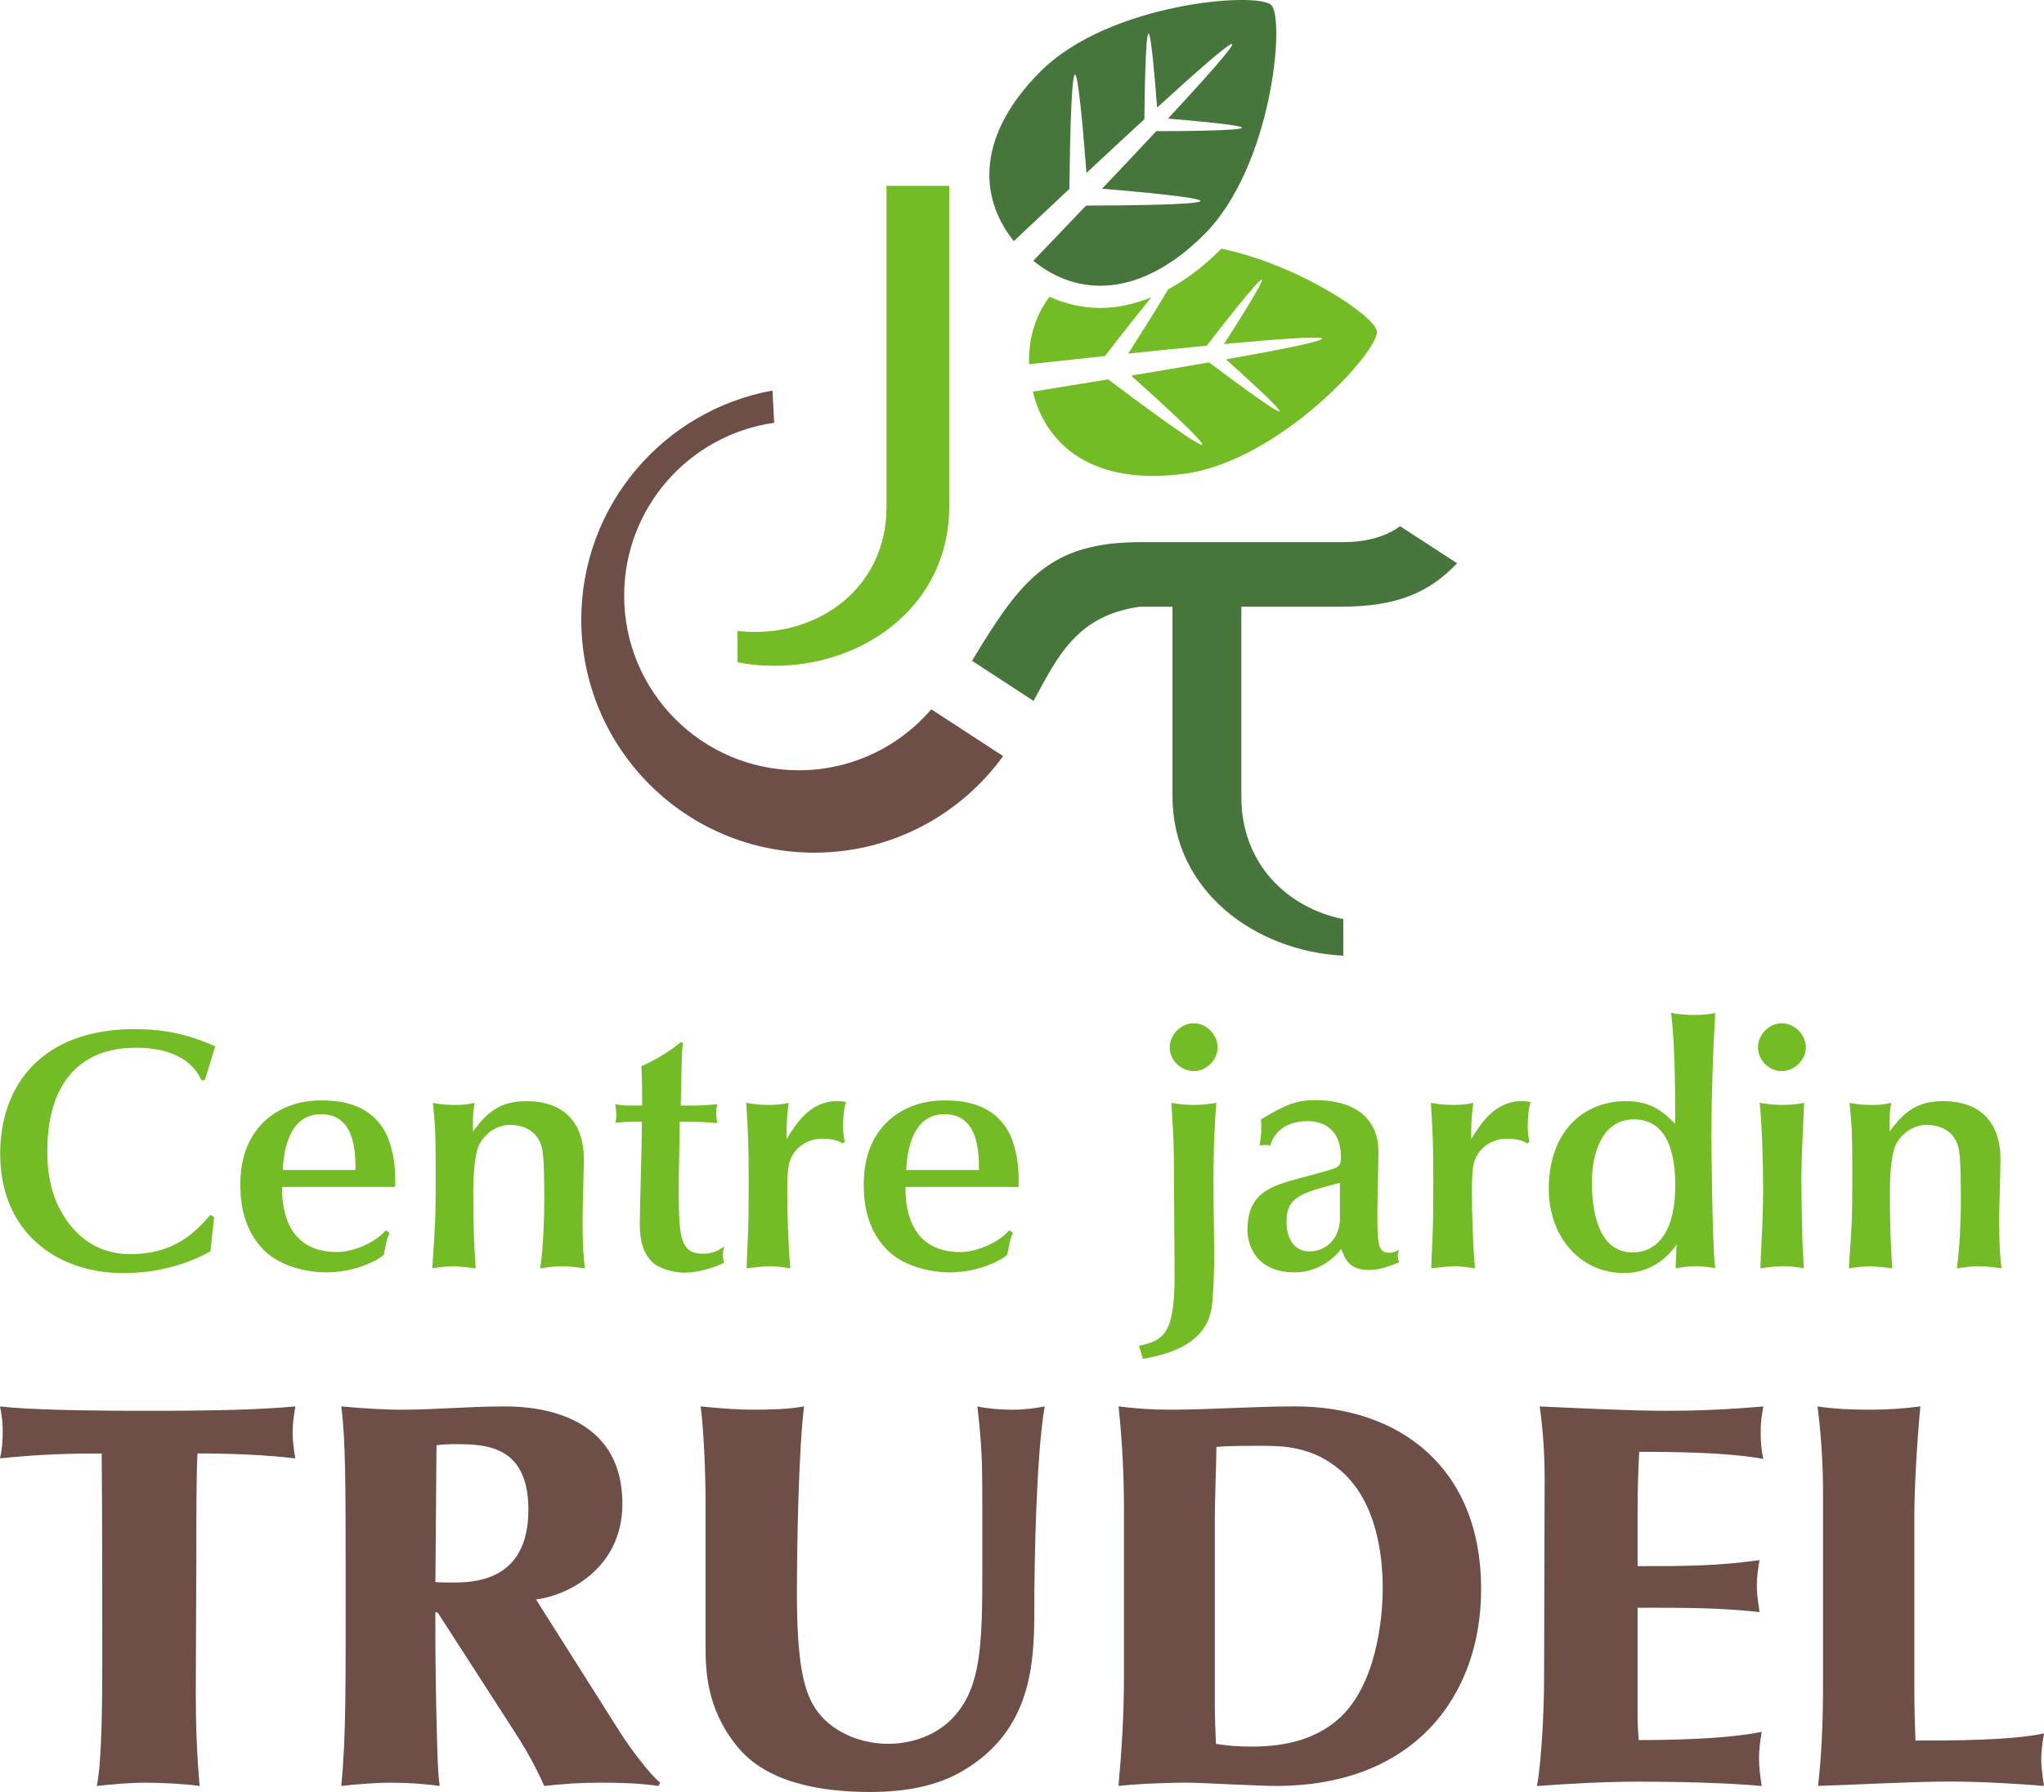
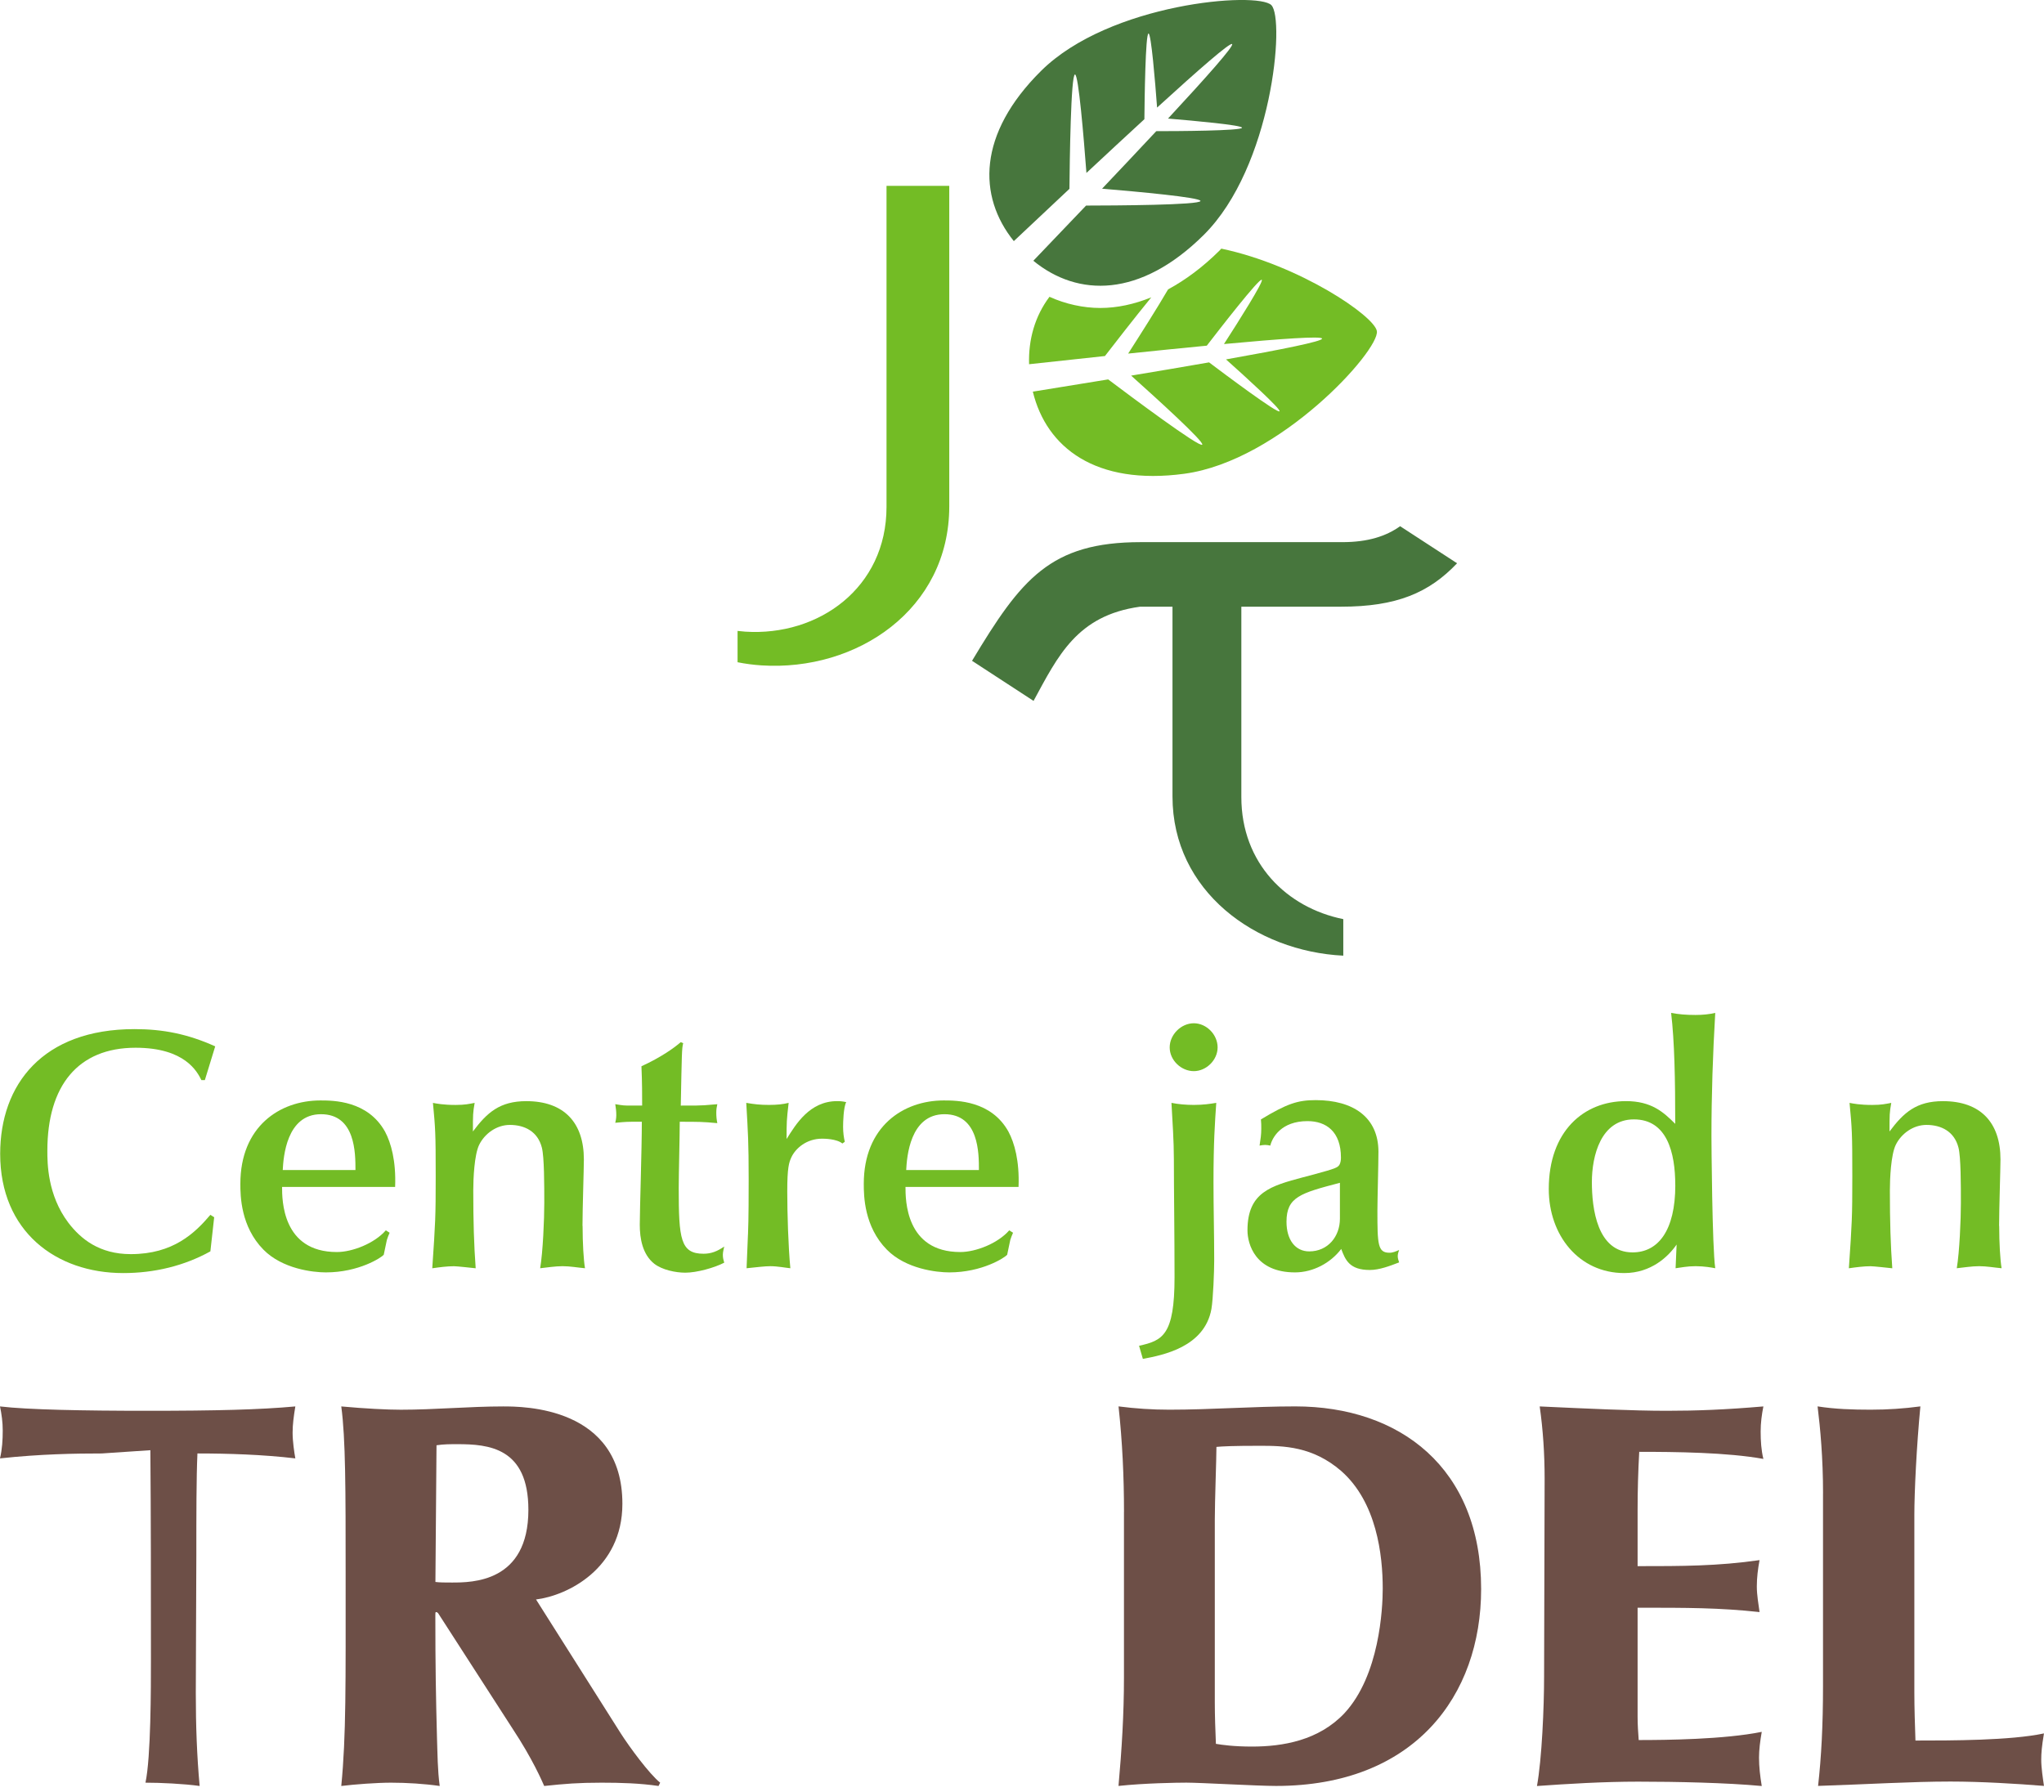
<svg xmlns="http://www.w3.org/2000/svg" id="uuid-2ffa51d7-b221-469a-89ae-7fa6d946fcb3" data-name="Calque 2" viewBox="0 0 576.23 505.23">
  <defs>
    <style>
      .uuid-7a25a194-fcc3-4357-9c06-f863740c928a {
        fill: #73bc25;
      }

      .uuid-7a25a194-fcc3-4357-9c06-f863740c928a, .uuid-921922f1-af6f-4093-afd0-f20dcb1bbe16, .uuid-2b11a4a8-dbd4-465d-9230-c614238f7ff0 {
        stroke-width: 0px;
      }

      .uuid-921922f1-af6f-4093-afd0-f20dcb1bbe16 {
        fill: #6d4f47;
      }

      .uuid-2b11a4a8-dbd4-465d-9230-c614238f7ff0 {
        fill: #47763d;
      }
    </style>
  </defs>
  <g>
-     <path class="uuid-921922f1-af6f-4093-afd0-f20dcb1bbe16" d="M262.55,199.98c-9.03,10.52-22.41,17.19-37.36,17.19-27.19,0-49.23-22.04-49.23-49.23,0-24.83,18.39-45.36,42.29-48.74l-.48-9.09c-30.65,5.56-53.9,32.36-53.9,64.61,0,36.28,29.41,65.68,65.68,65.68,21.91,0,41.31-10.74,53.24-27.23l-20.24-13.18Z" />
    <path class="uuid-2b11a4a8-dbd4-465d-9230-c614238f7ff0" d="M358.42,1.45c-3.88-3.91-45.61-.63-64.94,18.55-17.91,17.77-17.85,35.34-7.67,47.98,5.03-4.75,10.35-9.76,15.68-14.74.07-7.66.39-32.31,1.57-32.24.99.06,2.45,17.61,3.22,27.76,5.66-5.29,11.23-10.45,16.34-15.15.05-5.52.29-24.21,1.17-24.16.74.04,1.85,13.35,2.41,20.88,11.88-10.84,20.61-18.45,21.15-17.9s-7.14,9.22-18.07,21c7.52.63,20.82,1.84,20.86,2.58.04.88-18.65.97-24.17.97-4.74,5.08-9.95,10.6-15.28,16.22,10.14.85,27.69,2.46,27.74,3.45.06,1.18-24.59,1.3-32.25,1.31-5.03,5.28-10.08,10.56-14.87,15.56,12.56,10.28,30.13,10.48,48.04-7.28,19.33-19.18,22.95-60.88,19.07-64.78Z" />
    <g>
      <path class="uuid-7a25a194-fcc3-4357-9c06-f863740c928a" d="M344.31,70.09c-.19.19-.36.4-.55.59-4.67,4.63-9.53,8.24-14.46,10.91-3.07,5.26-7.89,12.86-11.26,18.1,7.7-.8,15.26-1.57,22.17-2.23,3.37-4.37,14.82-19.15,15.5-18.57.57.48-6.57,11.77-10.66,18.11,16.01-1.49,27.56-2.3,27.66-1.53.1.76-11.25,3.05-27.08,5.86,5.62,5.03,15.51,14.02,15.09,14.63-.5.73-15.46-10.47-19.87-13.79-6.84,1.2-14.33,2.46-21.97,3.73,7.58,6.79,20.61,18.65,20.05,19.47-.66.97-20.4-13.79-26.52-18.4-7.19,1.18-14.41,2.35-21.24,3.45,3.82,15.77,17.72,26.53,42.72,23.15,26.98-3.65,55.01-34.74,54.27-40.19-.57-4.22-21.78-18.64-43.85-23.28Z" />
      <path class="uuid-7a25a194-fcc3-4357-9c06-f863740c928a" d="M324.57,83.83c-4.78,1.94-9.61,3-14.38,3s-9.78-1.09-14.33-3.15c-4.12,5.49-5.96,12.05-5.75,19.01,6.88-.76,14.14-1.54,21.39-2.31,2.57-3.33,8.28-10.7,13.06-16.54Z" />
    </g>
    <path class="uuid-7a25a194-fcc3-4357-9c06-f863740c928a" d="M249.92,52.4s0,88.17,0,90.53c0,22.82-19.16,36.49-39.81,35.16-.74-.05-1.46-.12-2.18-.21v8.83c2.19.44,4.44.74,6.74.89,26.88,1.73,52.94-15.76,52.94-44.85V52.4h-17.69Z" />
    <path class="uuid-2b11a4a8-dbd4-465d-9230-c614238f7ff0" d="M378.05,171.05c15.68,0,24.81-3.91,32.72-12.24l-16.06-10.45c-3.91,2.8-9.04,4.49-16.23,4.49h-56.85c-25.58,0-33.74,10.38-47.6,33.46l17.34,11.3c6.9-12.69,12.23-24.07,29.96-26.55h9.21v53.49c0,26.75,23.48,43.67,48.15,44.89v-10.3c-15.95-3.23-28.74-15.76-28.74-34.41,0-1.87,0-53.67,0-53.67h28.1Z" />
  </g>
  <g>
    <g>
      <g>
        <path class="uuid-7a25a194-fcc3-4357-9c06-f863740c928a" d="M57.75,304.53h-.97c-1.17-2.33-4.57-9.13-18.56-9.13-16.23,0-24.87,10.69-24.87,29.05,0,3.4,0,12.44,5.93,20.3,3.5,4.57,8.74,8.84,17.59,8.84,11.95,0,18.07-5.93,22.44-11.08l1.07.68-1.07,9.62c-7.38,4.08-15.74,6.12-24.58,6.12C15.78,358.93.05,347.18.05,325.32c0-19.53,11.95-35.17,37.89-35.17,7.97,0,14.96,1.36,22.73,4.86l-2.92,9.52Z" />
        <path class="uuid-7a25a194-fcc3-4357-9c06-f863740c928a" d="M79.52,334.64c0,3.6,0,18.36,15.45,18.36,4.37,0,10.59-2.43,13.8-6.12l1.07.68c-.29.68-.58,1.36-.78,2.04l-.88,4.18c-.68.78-7,4.96-16.32,4.96-3.6,0-12.24-.97-17.59-6.41-6.41-6.51-6.51-15.16-6.51-18.56,0-16.13,11.08-23.51,22.54-23.51,3.6,0,13.41,0,18.27,8.84,1.65,3.11,3.11,8.16,2.82,15.54h-31.87ZM100.21,329.88c0-4.76,0-15.74-9.72-15.74s-10.59,12.05-10.78,15.74h20.5Z" />
        <path class="uuid-7a25a194-fcc3-4357-9c06-f863740c928a" d="M164.24,345.62c0,4.86.29,9.71.68,11.95-2.14-.19-4.18-.58-6.32-.58s-4.47.39-6.32.58c.78-4.66,1.16-13.8,1.16-18.36,0-5.05,0-13.02-.68-15.64-1.16-4.57-4.86-6.41-9.04-6.41-3.69,0-7.09,2.43-8.65,5.64-1.36,2.82-1.65,9.52-1.65,12.82,0,8.84.2,15.35.68,21.96-.97-.1-5.25-.58-6.12-.58-1.94,0-4.08.29-6.12.58.88-12.92.97-14.38.97-25.94,0-12.34-.1-13.5-.78-20.69.97.19,2.91.58,6.41.58,2.63,0,3.79-.29,5.35-.58-.49,2.82-.49,3.21-.49,8.06,3.99-5.34,7.58-8.55,15.06-8.55,10.59,0,16.22,6.02,16.22,16.42,0,2.72-.39,13.99-.39,18.75Z" />
        <path class="uuid-7a25a194-fcc3-4357-9c06-f863740c928a" d="M192.6,294.13c-.39,1.36-.39,3.01-.68,17.58,4.37,0,4.96,0,6.71-.1l3.59-.29c-.19.87-.29,1.46-.29,2.43,0,1.07.1,1.94.29,2.91-4.18-.39-5.25-.39-10.59-.39,0,4.18-.29,14.57-.29,18.65,0,14.38.48,18.56,7,18.56,2.14,0,3.89-.68,5.83-2.04-.1.48-.39,1.55-.39,2.33,0,.97.2,1.55.39,2.23-2.82,1.46-7.77,2.82-10.98,2.82-2.72,0-6.51-.78-8.75-2.52-3.3-2.62-4.08-7.09-4.08-10.98,0-4.27.58-21.28.58-29.05h-2.92c-1.84,0-3.4.19-4.57.29.1-.49.29-1.17.29-2.14,0-1.07-.1-1.94-.29-3.11.68.1,2.04.39,3.3.39h4.28c0-2.72,0-6.61-.2-11.08,5.54-2.53,9.33-5.25,11.08-6.8l.68.29Z" />
        <path class="uuid-7a25a194-fcc3-4357-9c06-f863740c928a" d="M210.87,348.05c.19-4.28.19-11.76.19-15.54,0-10.59-.19-13.02-.68-21.57,2.24.39,3.89.58,6.41.58,2.33,0,3.98-.19,5.54-.58-.58,4.96-.58,5.44-.58,10.2,2.62-4.18,6.51-10.69,14.28-10.69.97,0,1.75.1,2.53.29-.78,1.46-.88,5.63-.88,6.99,0,1.56.2,3.01.48,4.18l-.68.49c-1.65-1.36-5.25-1.36-5.73-1.36-4.37,0-7.48,2.72-8.65,5.25-.68,1.46-1.16,2.91-1.16,9.62,0,6.22.29,15.64.87,21.66-1.16-.1-3.59-.58-5.63-.58-1.65,0-3.79.29-6.71.58l.39-9.52Z" />
        <path class="uuid-7a25a194-fcc3-4357-9c06-f863740c928a" d="M255.27,334.64c0,3.6,0,18.36,15.45,18.36,4.37,0,10.59-2.43,13.8-6.12l1.07.68c-.29.68-.58,1.36-.78,2.04l-.88,4.18c-.68.78-7,4.96-16.32,4.96-3.6,0-12.24-.97-17.59-6.41-6.41-6.51-6.51-15.16-6.51-18.56,0-16.13,11.08-23.51,22.54-23.51,3.6,0,13.41,0,18.27,8.84,1.65,3.11,3.11,8.16,2.82,15.54h-31.87ZM275.97,329.88c0-4.76,0-15.74-9.72-15.74s-10.59,12.05-10.78,15.74h20.5Z" />
      </g>
      <g>
        <path class="uuid-7a25a194-fcc3-4357-9c06-f863740c928a" d="M321.11,379.43c6.61-1.46,10.01-2.92,10.01-19.33,0-11.08-.19-25.36-.19-33.32,0-5.05-.39-10.59-.68-15.84,1.94.39,4.08.58,6.31.58,2.63,0,4.57-.29,6.32-.58-.39,5.83-.78,10.98-.78,22.44,0,7.29.2,14.67.2,21.96,0,3.11-.29,10.78-.78,13.7-1.94,10.78-13.7,13.02-19.33,14.09l-1.07-3.69ZM329.75,295.3c0-3.59,3.21-6.8,6.8-6.8s6.71,3.21,6.71,6.8-3.21,6.7-6.71,6.7-6.8-3.01-6.8-6.7Z" />
        <path class="uuid-7a25a194-fcc3-4357-9c06-f863740c928a" d="M370.65,331.05c5.73-1.56,6.51-1.85,6.99-2.72.29-.58.39-1.26.39-1.94,0-7.38-4.18-10.3-9.43-10.3-7.38,0-9.91,4.57-10.49,6.9-.49-.1-.97-.19-1.46-.19s-1.07.1-1.56.19c.29-1.85.48-3.11.48-4.76,0-.88,0-1.75-.1-2.62,7.39-4.47,10.4-5.44,15.45-5.44,10.49,0,17.68,4.76,17.68,14.57,0,3.6-.29,13.41-.29,16.61,0,9.52.1,11.85,3.4,11.85.97,0,1.84-.39,2.72-.78-.2.58-.39,1.17-.39,1.75s.19,1.16.39,1.75c-2.52.97-5.54,2.14-8.26,2.14-5.73,0-6.9-2.82-8.06-5.93-3.01,3.98-7.97,6.61-13.02,6.61-11.27,0-13.41-8.06-13.41-11.85,0-10.78,6.61-12.53,15.64-14.96l3.31-.87ZM377.74,333.48c-11.08,2.91-15.06,3.98-15.06,10.98,0,5.15,2.52,8.36,6.41,8.36,5.25,0,8.65-4.18,8.65-9.23v-10.1Z" />
-         <path class="uuid-7a25a194-fcc3-4357-9c06-f863740c928a" d="M403.88,348.05c.19-4.28.19-11.76.19-15.54,0-10.59-.19-13.02-.68-21.57,2.24.39,3.89.58,6.41.58,2.33,0,3.98-.19,5.54-.58-.58,4.96-.58,5.44-.58,10.2,2.62-4.18,6.51-10.69,14.28-10.69.97,0,1.75.1,2.53.29-.78,1.46-.88,5.63-.88,6.99,0,1.56.2,3.01.48,4.18l-.68.49c-1.65-1.36-5.25-1.36-5.73-1.36-4.37,0-7.48,2.72-8.65,5.25-.68,1.46-1.16,2.91-1.16,9.62,0,6.22.29,15.64.87,21.66-1.16-.1-3.59-.58-5.63-.58-1.65,0-3.79.29-6.71.58l.39-9.52Z" />
        <path class="uuid-7a25a194-fcc3-4357-9c06-f863740c928a" d="M472.67,350.87c-2.33,3.4-7.19,8.06-14.77,8.06-12.73,0-21.28-10.59-21.28-23.7,0-16.22,9.81-24.78,21.76-24.78,7.19,0,10.59,3.11,13.89,6.41,0-12.53-.2-23.22-1.16-31.28,2.14.39,4.08.58,6.9.58,2.04,0,3.89-.2,5.54-.58-.68,11.56-1.07,23.22-1.07,34.78,0,1.55.2,31.38,1.07,37.21-.97-.19-3.11-.58-5.54-.58s-4.08.39-5.64.58l.29-6.7ZM472.28,334.16c0-9.23-2.33-18.56-11.66-18.56s-11.85,10.3-11.85,17.68,1.46,19.82,11.47,19.82c7.19,0,12.05-6.12,12.05-18.94Z" />
-         <path class="uuid-7a25a194-fcc3-4357-9c06-f863740c928a" d="M495.6,295.3c0-3.59,3.11-6.8,6.7-6.8s6.8,3.21,6.8,6.8-3.3,6.7-6.8,6.7-6.7-3.01-6.7-6.7ZM496.76,347.08c.2-4.95.29-8.45.29-12.05,0-6.9-.29-17.29-.97-24.09,1.94.29,3.69.58,6.51.58s4.47-.29,6.02-.58l-.2,4.37c-.2,4.08-.58,13.12-.58,16.61,0,4.28.2,14.28.29,17.68,0,1.26.39,6.8.39,7.97-1.84-.29-3.5-.58-5.64-.58s-4.37.29-6.61.58l.48-10.49Z" />
        <path class="uuid-7a25a194-fcc3-4357-9c06-f863740c928a" d="M563.6,345.62c0,4.86.29,9.71.68,11.95-2.14-.19-4.18-.58-6.32-.58s-4.47.39-6.32.58c.78-4.66,1.16-13.8,1.16-18.36,0-5.05,0-13.02-.68-15.64-1.16-4.57-4.86-6.41-9.04-6.41-3.69,0-7.09,2.43-8.65,5.64-1.36,2.82-1.65,9.52-1.65,12.82,0,8.84.2,15.35.68,21.96-.97-.1-5.25-.58-6.12-.58-1.94,0-4.08.29-6.12.58.88-12.92.97-14.38.97-25.94,0-12.34-.1-13.5-.78-20.69.97.19,2.91.58,6.41.58,2.63,0,3.79-.29,5.35-.58-.49,2.82-.49,3.21-.49,8.06,3.99-5.34,7.58-8.55,15.06-8.55,10.59,0,16.22,6.02,16.22,16.42,0,2.72-.39,13.99-.39,18.75Z" />
      </g>
    </g>
    <g>
-       <path class="uuid-921922f1-af6f-4093-afd0-f20dcb1bbe16" d="M28.68,409.79c-7.4,0-17.27.15-28.68,1.39.62-2.62.77-5.24.77-7.86,0-2.31-.31-4.63-.77-6.79,7.86.93,23.44,1.23,41.63,1.23,19.12,0,31.61-.31,41.63-1.23-.46,2.78-.77,5.09-.77,7.4,0,2.47.46,5.55.77,7.25-9.1-1.08-18.96-1.39-27.6-1.39-.31,6.79-.31,17.27-.31,28.99,0,9.1-.15,28.37-.15,38.55,0,9.25.31,17.73,1.08,26.21-4.47-.62-10.95-.93-15.27-.93s-9.56.46-13.72.93c1.54-7.25,1.54-26.52,1.54-35.15,0-19.43,0-40.09-.16-58.59Z" />
+       <path class="uuid-921922f1-af6f-4093-afd0-f20dcb1bbe16" d="M28.68,409.79c-7.4,0-17.27.15-28.68,1.39.62-2.62.77-5.24.77-7.86,0-2.31-.31-4.63-.77-6.79,7.86.93,23.44,1.23,41.63,1.23,19.12,0,31.61-.31,41.63-1.23-.46,2.78-.77,5.09-.77,7.4,0,2.47.46,5.55.77,7.25-9.1-1.08-18.96-1.39-27.6-1.39-.31,6.79-.31,17.27-.31,28.99,0,9.1-.15,28.37-.15,38.55,0,9.25.31,17.73,1.08,26.21-4.47-.62-10.95-.93-15.27-.93c1.54-7.25,1.54-26.52,1.54-35.15,0-19.43,0-40.09-.16-58.59Z" />
      <path class="uuid-921922f1-af6f-4093-afd0-f20dcb1bbe16" d="M151.11,450.95l23.9,37.78c2.47,3.85,8.02,11.41,11.1,13.88l-.46.93c-5.24-.77-10.64-.93-16.04-.93-6.63,0-10.33.31-16.19.93-.62-1.39-3.24-7.56-8.94-16.19l-20.97-32.53c-.15-.15-.31-.31-.62-.31-.16,0-.16.46-.16.93,0,14.49.16,22.97.46,34.38.16,4.63.16,9.25.77,13.72-4.32-.62-9.25-.93-13.72-.93-4.01,0-10.18.46-14.03.93,1.39-14.19,1.23-28.68,1.23-59.67,0-23.9,0-38.24-1.23-47.34,6.78.62,12.95.93,16.81.93,9.56,0,19.27-.93,28.83-.93,5.55,0,33.61,0,33.61,27.45,0,18.35-15.57,25.9-24.36,26.98ZM122.74,446.02c1.24.16,2.78.16,4.63.16,5.71,0,21.59,0,21.59-20.51,0-17.58-11.26-18.5-20.04-18.5-2,0-3.85,0-5.86.31l-.31,38.55Z" />
-       <path class="uuid-921922f1-af6f-4093-afd0-f20dcb1bbe16" d="M198.91,423.35c0-8.79-.62-21.43-1.39-26.83,6.01.62,10.8.93,14.96.93,4.78,0,10.02-.15,14.19-.93-1.54,12.34-2.01,39.47-2.01,52.73,0,17.58,1.54,25.75,4.32,30.99,3.7,6.94,12.18,11.41,21.43,11.41,8.02,0,20.05-3.55,24.21-18.19,2.16-7.56,2.31-16.96,2.31-30.68v-18.5c0-12.8-.15-16.65-1.39-27.75,2.78.62,6.79.93,9.87.93,3.24,0,6.79-.46,9.1-.93-2.31,13.26-2.93,42.56-2.93,57.51s-.77,33.77-20.05,45.18c-7.25,4.32-16.19,6.01-26.21,6.01-14.49,0-29.3-2.78-37.47-12.8-8.94-10.95-8.94-22.05-8.94-28.83v-40.24Z" />
      <path class="uuid-921922f1-af6f-4093-afd0-f20dcb1bbe16" d="M316.87,426.28c0-9.87-.46-19.89-1.54-29.76,4.78.62,9.56.93,14.34.93,11.87,0,23.59-.93,35.46-.93,29.45,0,52.42,17.27,52.42,51.5,0,30.07-18.81,55.51-57.82,55.51-5.4,0-21.13-.93-25.29-.93-2.78,0-11.87.15-19.12.93.92-10.18,1.54-20.35,1.54-30.53v-46.72ZM342.47,479.94c0,3.85.15,7.86.31,11.72,1.85.31,5.09.77,10.18.77,8.63,0,18.81-1.7,26.06-9.41,9.87-10.64,10.79-29.45,10.79-35.15,0-9.41-1.7-24.36-11.72-33.15-8.02-6.94-16.19-7.09-22.82-7.09-7.86,0-10.48.15-12.34.31,0,3.24-.46,15.27-.46,20.51v51.5Z" />
      <path class="uuid-921922f1-af6f-4093-afd0-f20dcb1bbe16" d="M435.45,416.88c0-6.94-.46-13.88-1.39-20.35,13.41.62,26.21,1.23,35.77,1.23,8.48,0,16.5-.31,27.29-1.23-.46,2.31-.77,4.63-.77,7.09,0,2.62.16,5.24.77,7.71-10.18-1.85-24.82-2-35-2-.31,5.55-.46,10.95-.46,16.5v15.73c12.49,0,22.51,0,34.38-1.7-.46,2.47-.77,4.93-.77,7.4s.46,4.93.77,7.25c-11.41-1.23-20.2-1.23-34.38-1.23v30.68c0,2.31.15,4.47.31,6.63,7.71,0,24.05-.16,34.69-2.31-.46,2.62-.77,5.09-.77,7.25,0,2.62.31,5.24.77,8.02-9.87-.93-24.21-1.23-34.85-1.23-9.87,0-19.89.62-28.52,1.23,1.39-7.56,2.01-22.36,2.01-30.84l.15-55.82Z" />
      <path class="uuid-921922f1-af6f-4093-afd0-f20dcb1bbe16" d="M513.94,421.04c0-9.87-.77-18.35-1.54-24.52,4.93.77,9.87.93,14.95.93,4.78,0,9.4-.31,14.03-.93-1.08,11.26-1.7,24.21-1.7,30.53v50.11c0,4.47.16,9.1.31,13.57,10.02,0,26.83,0,36.23-2.01-.62,3.7-.77,5.55-.77,7.4,0,2.31.46,5.24.77,7.4-7.71-.62-17.73-1.23-26.37-1.23-10.79,0-23.28.77-37.31,1.23.92-8.17,1.39-17.12,1.39-28.06v-54.43Z" />
    </g>
  </g>
</svg>